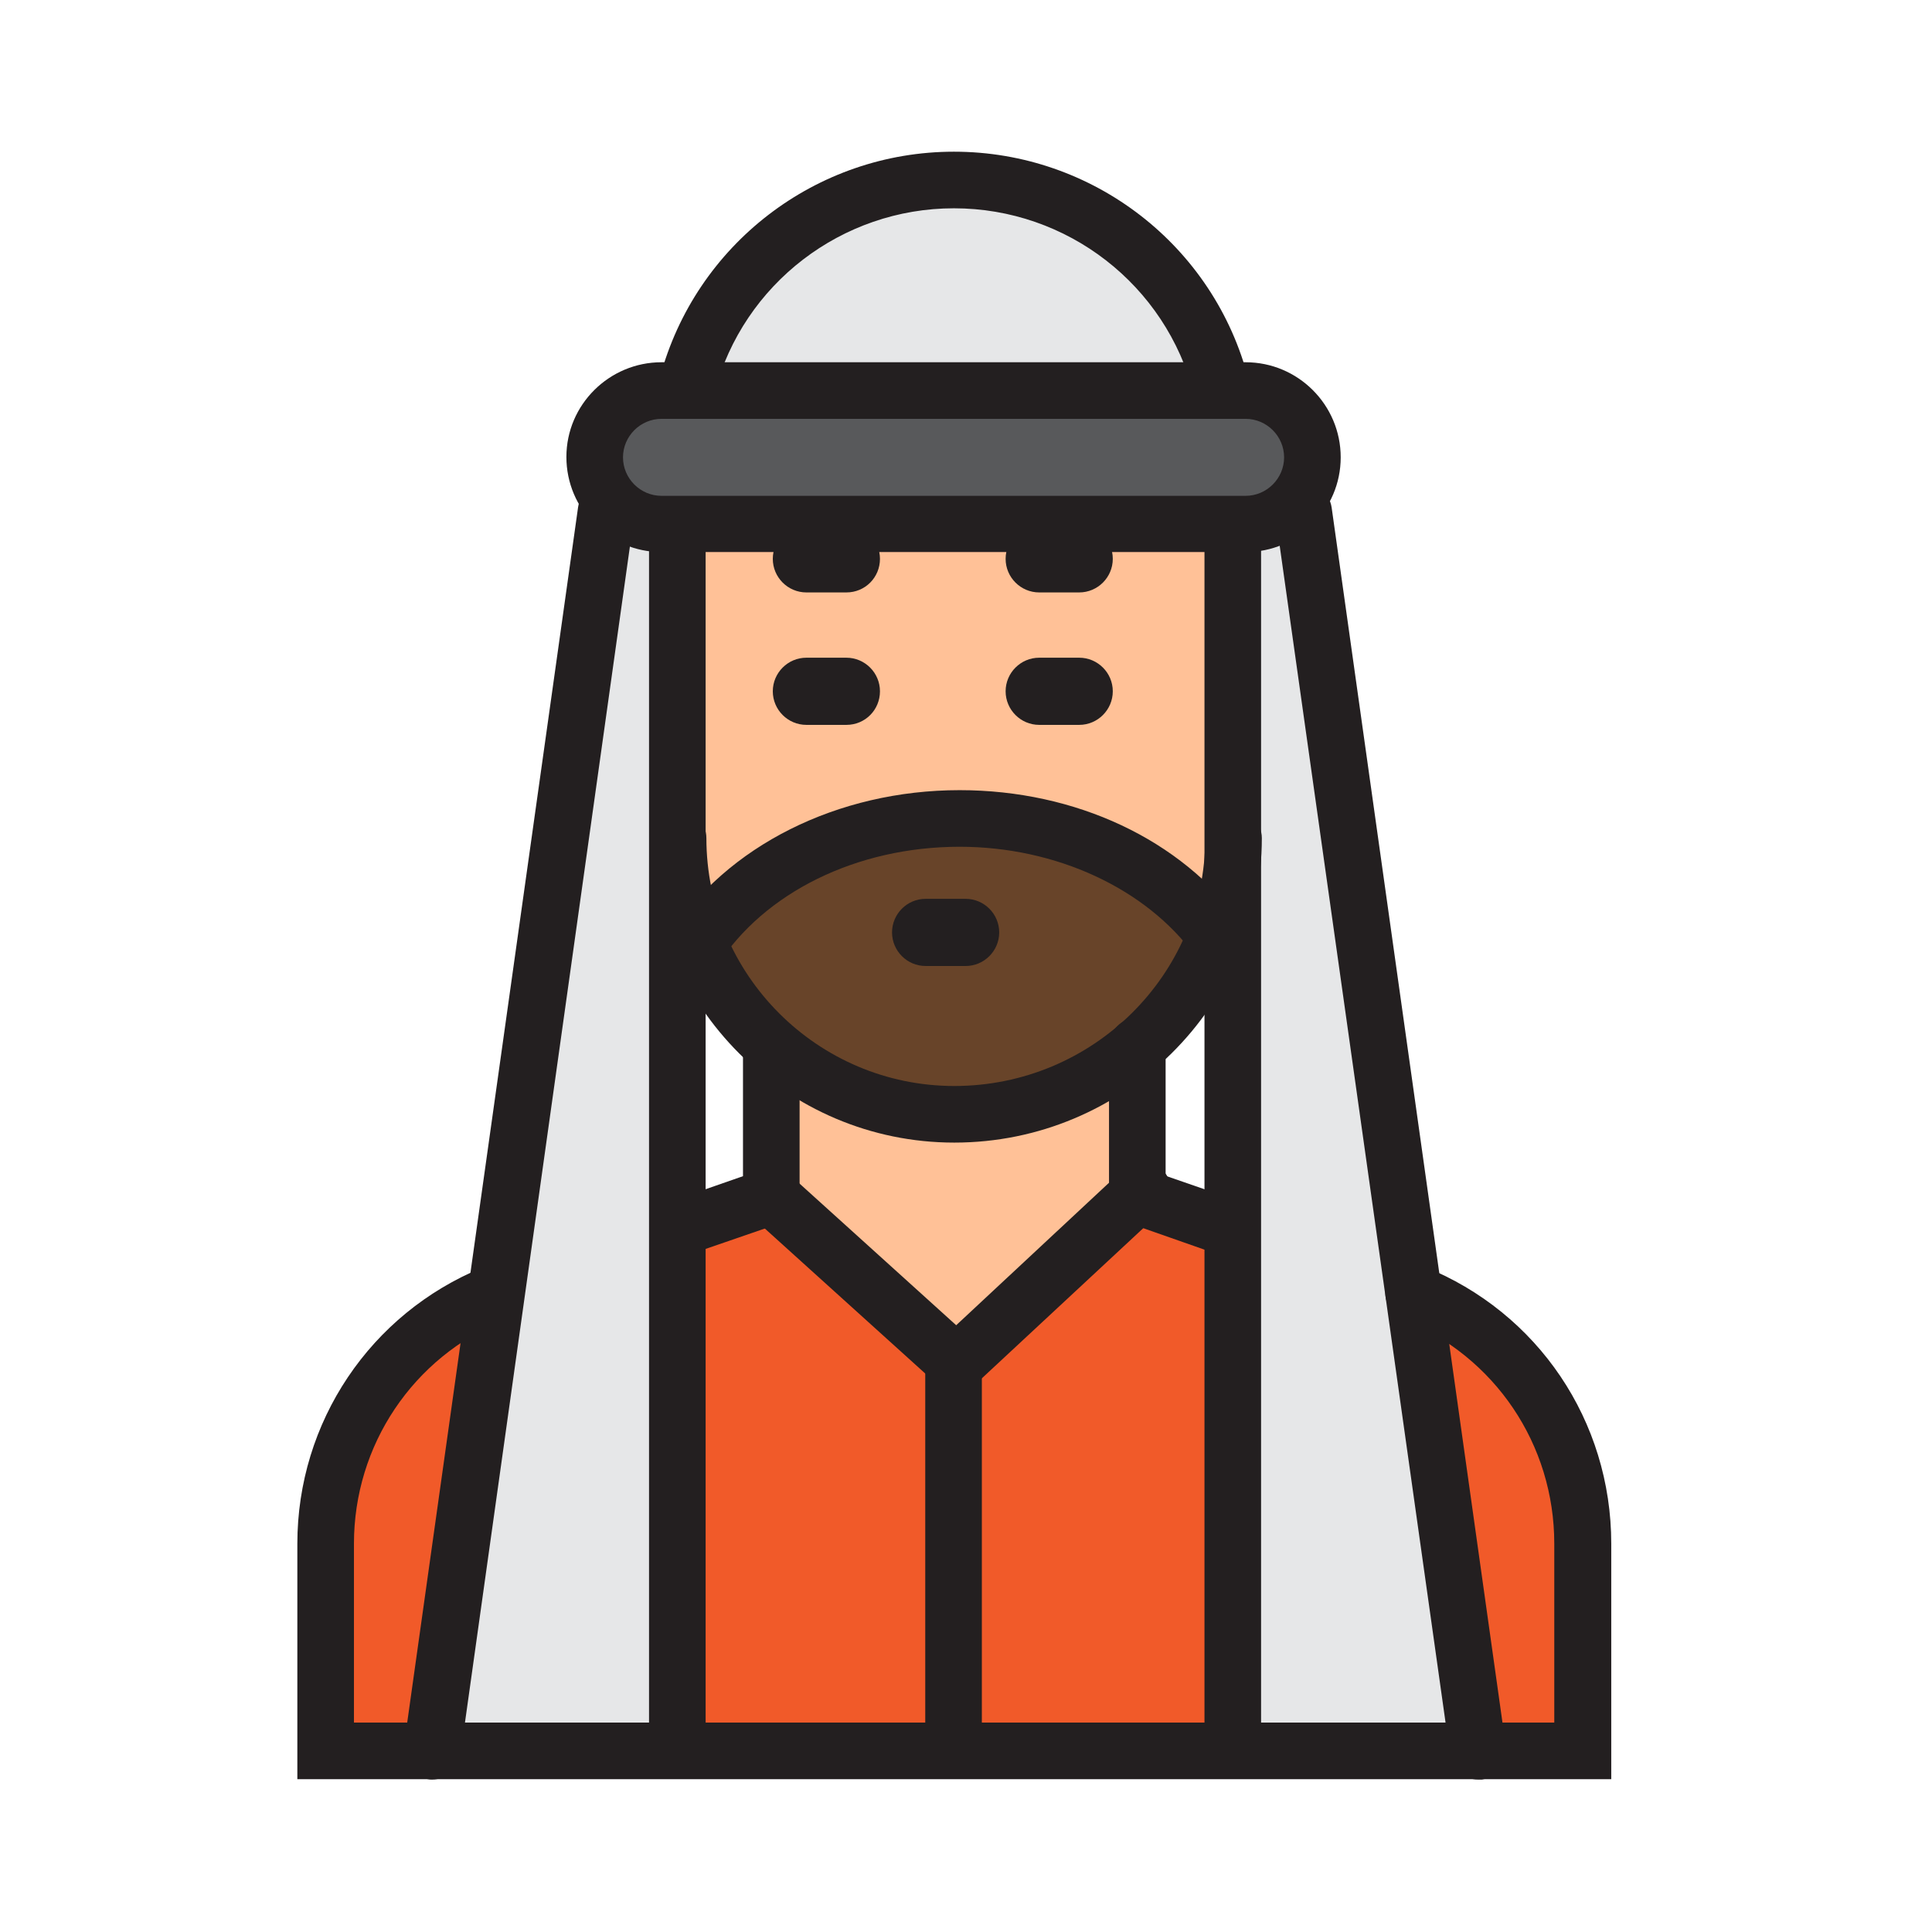
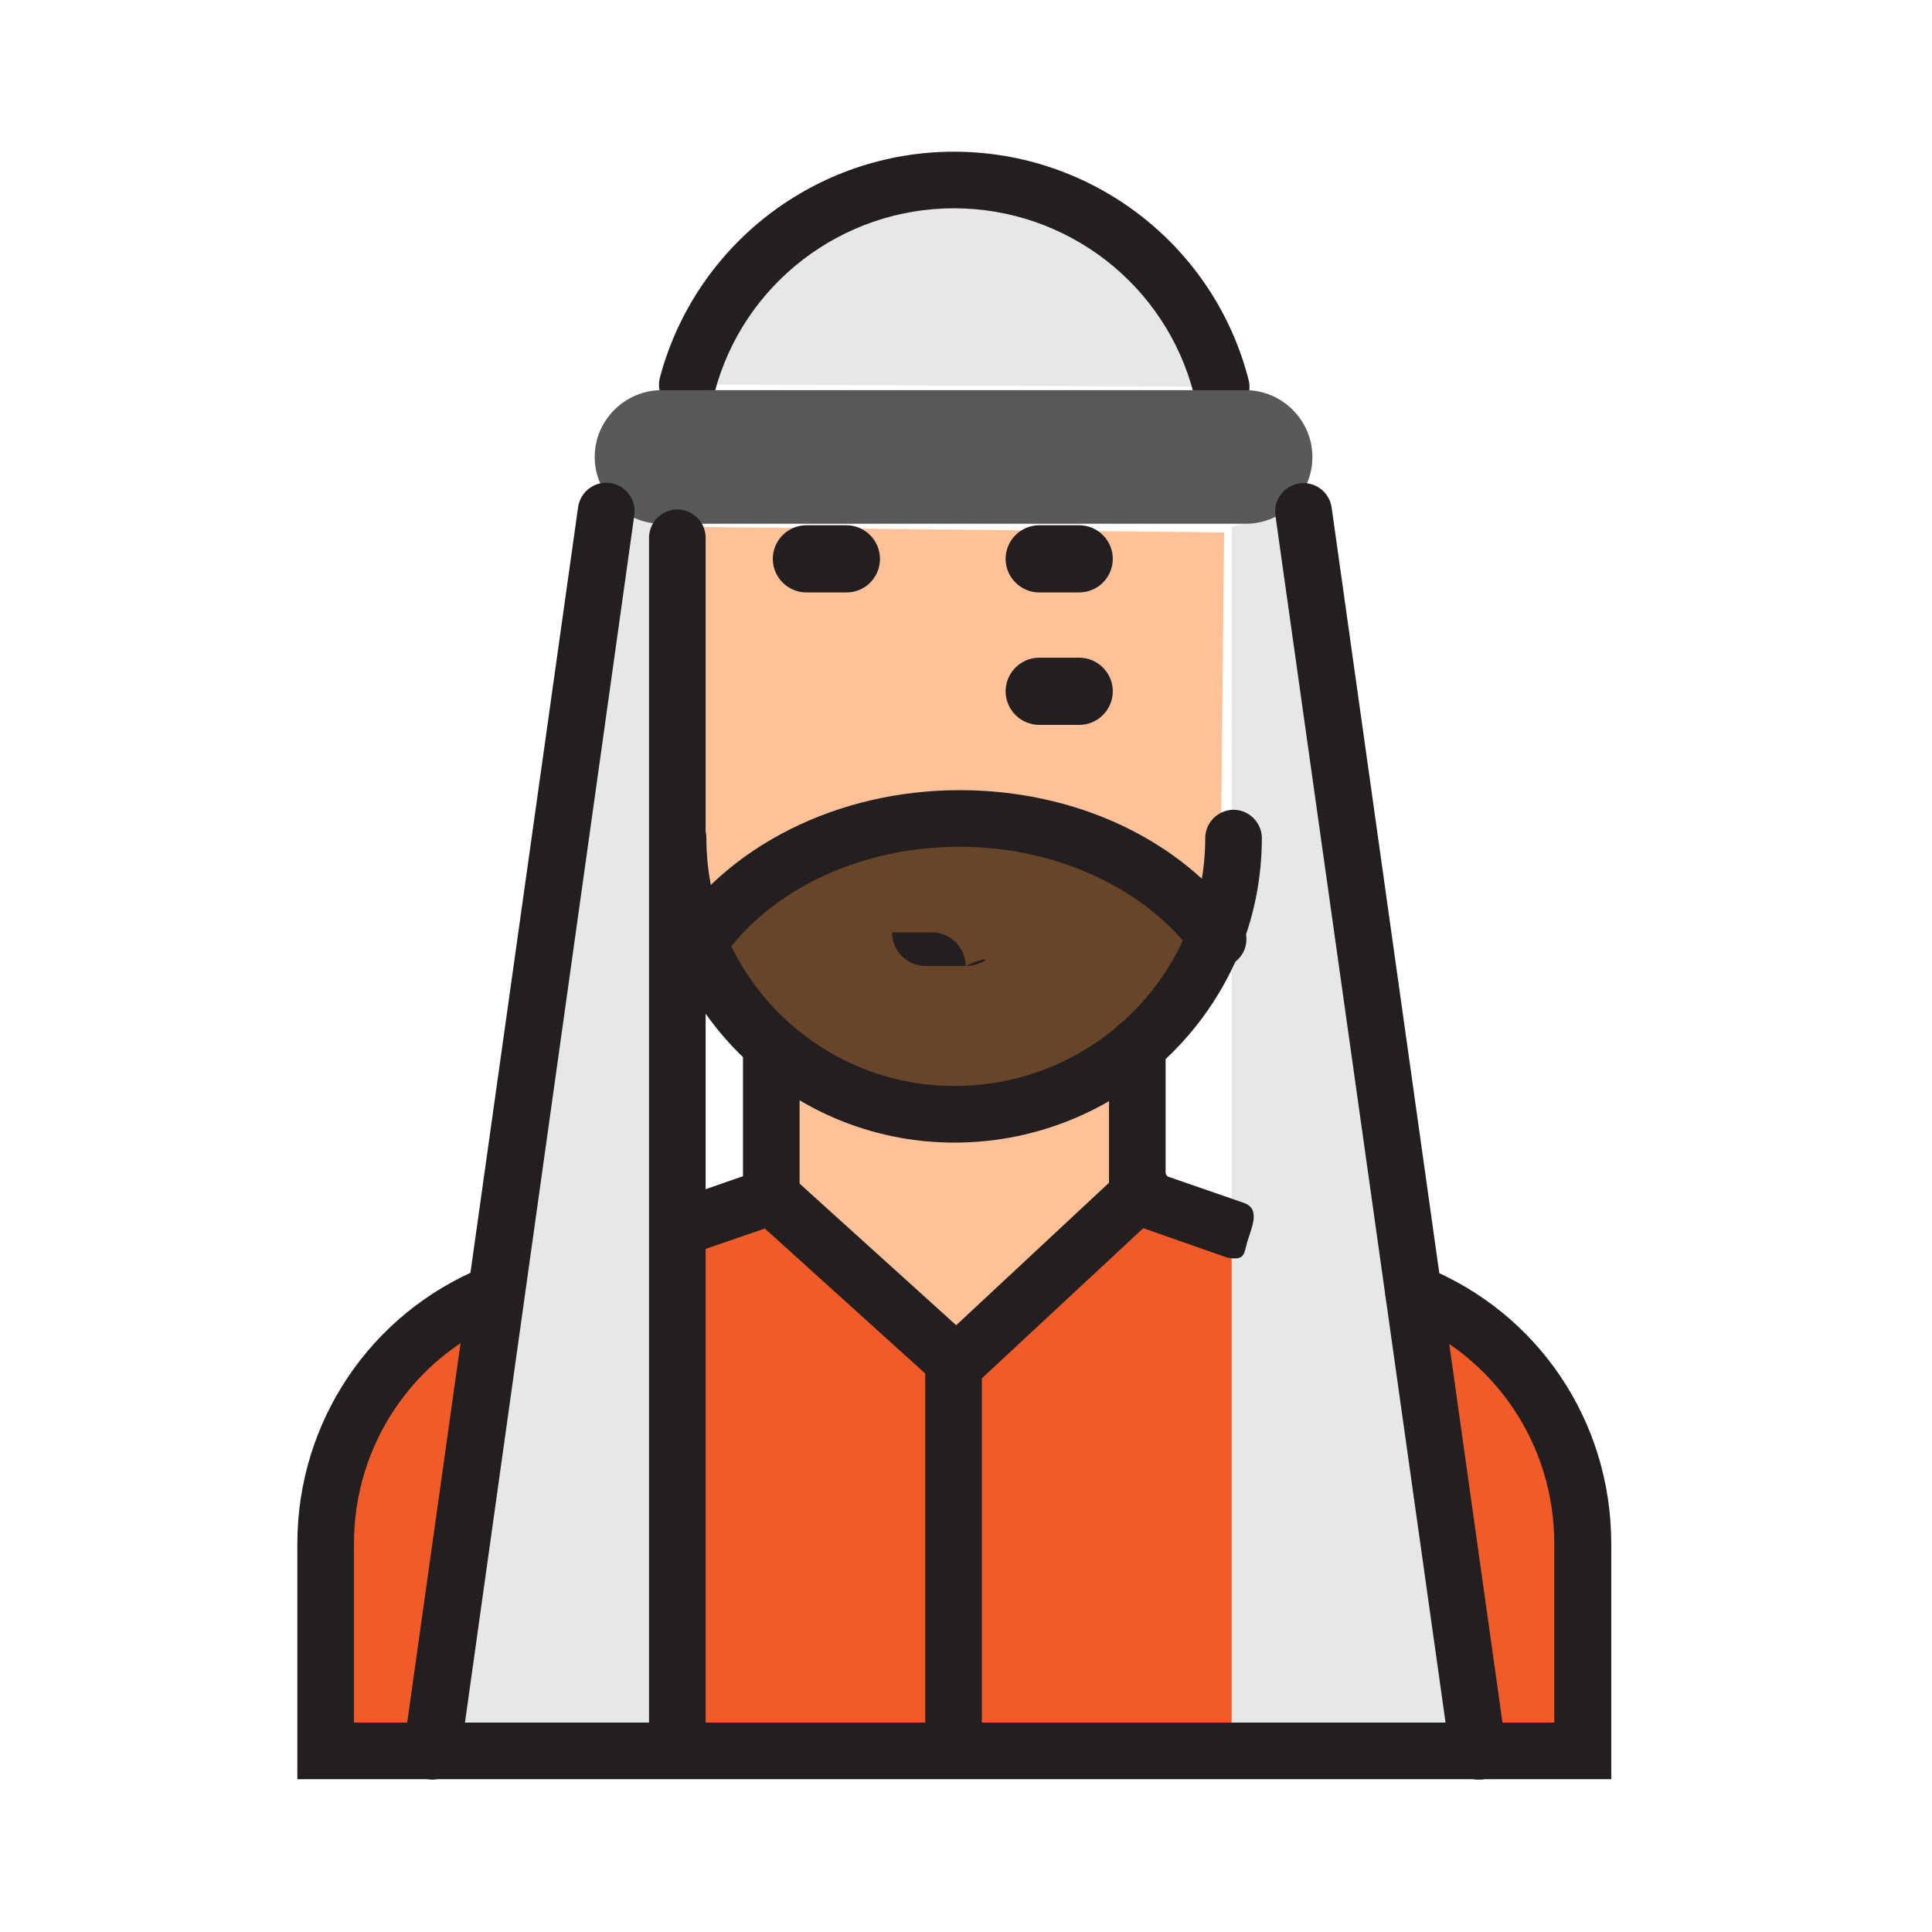
<svg xmlns="http://www.w3.org/2000/svg" version="1.0" id="Layer_1" x="0px" y="0px" viewBox="0 0 512 512" style="enable-background:new 0 0 512 512;" xml:space="preserve">
  <g>
    <path style="fill:#F15A29;" d="M201.4,316.4c0,0-95.6,24.9-112.5,68.2v79.7H421V403c0,0,12.9-50.3-104.6-80.2l-17.4-5" />
    <path style="fill:#FFC197;" d="M205.9,274v45.3l48.1,49.5l49-51V277C303,277,258.7,325.3,205.9,274z" />
    <path style="fill:#684429;" d="M190.5,243.2c0,0,20.9-26.9,65.7-24.9c0,0,44.8-3,63.2,26.4c0,0-3.5,39.3-60.3,49.3   C202.4,303.9,190.5,243.2,190.5,243.2z" />
    <path style="fill:#FFC197;" d="M179.5,139.6v109.1c0,0,25.9-31.9,74.2-31.9c0,0,49.8,7.5,69.7,26.4l1-102.1L179.5,139.6z" />
    <polygon style="fill:#E6E7E8;" points="179.5,139.6 179.5,462.8 112.3,462.8 162.1,135.6  " />
    <polygon style="fill:#E6E7E8;" points="326.4,139.6 326.4,462.8 393.6,462.8 343.8,135.6  " />
    <g>
      <path style="fill:#231F20;" d="M252.9,302.8c-44.5,0-80.7-36.2-80.7-80.7c0-4.1,3.4-7.5,7.5-7.5s7.5,3.4,7.5,7.5    c0,36.2,29.5,65.7,65.7,65.7c36.7,0,66.5-29.5,66.5-65.7c0-4.1,3.4-7.5,7.5-7.5s7.5,3.4,7.5,7.5    C334.4,266.6,297.8,302.8,252.9,302.8z" />
    </g>
    <g>
      <path style="fill:#E6E7E8;" d="M182.2,101.9c8.3-31.2,36.8-54.3,70.7-54.3h0c34.1,0,62.8,23.3,70.9,54.9" />
      <path style="fill:#231F20;" d="M323.7,110.1c-3.3,0-6.4-2.3-7.3-5.6c-7.4-29-33.6-49.3-63.6-49.3c-29.7,0-55.8,20-63.4,48.7    c-1.1,4-5.2,6.4-9.2,5.3c-4-1.1-6.4-5.2-5.3-9.2c9.4-35.2,41.4-59.8,77.9-59.8c36.8,0,69,24.9,78.1,60.5c1,4-1.4,8.1-5.4,9.1    C325,110,324.4,110.1,323.7,110.1z" />
    </g>
    <g>
      <path style="fill:#58595B;" d="M330.1,138.8H175.3c-9.7,0-17.7-8-17.7-17.7v0c0-9.7,8-17.7,17.7-17.7h154.8    c9.7,0,17.7,8,17.7,17.7v0C347.8,130.9,339.9,138.8,330.1,138.8z" />
-       <path style="fill:#231F20;" d="M330.1,146.3H175.3c-13.9,0-25.2-11.3-25.2-25.2S161.5,96,175.3,96h154.8    c13.9,0,25.2,11.3,25.2,25.2S344,146.3,330.1,146.3z M175.3,111c-5.6,0-10.2,4.6-10.2,10.2s4.6,10.2,10.2,10.2h154.8    c5.6,0,10.2-4.6,10.2-10.2s-4.6-10.2-10.2-10.2H175.3z" />
    </g>
    <g>
      <path style="fill:#231F20;" d="M183.7,259.5c-1.4,0-2.8-0.4-4-1.2c-3.5-2.2-4.5-6.9-2.3-10.4c15.1-23.7,44.6-38.5,76.9-38.5    c30.8,0,58.7,13.1,74.6,35.1c2.4,3.4,1.7,8-1.7,10.5s-8,1.7-10.5-1.7c-12.9-17.8-36.8-28.9-62.4-28.9c-27.2,0-51.8,12.1-64.2,31.5    C188.6,258.3,186.2,259.5,183.7,259.5z" />
    </g>
    <g>
-       <path style="fill:#231F20;" d="M224.3,192.1h-10.6c-4.9,0-8.9-4-8.9-8.9c0-4.9,4-8.9,8.9-8.9h10.6c4.9,0,8.9,4,8.9,8.9    C233.2,188.1,229.3,192.1,224.3,192.1z" />
-     </g>
+       </g>
    <g>
      <path style="fill:#231F20;" d="M286,192.1h-10.6c-4.9,0-8.9-4-8.9-8.9c0-4.9,4-8.9,8.9-8.9H286c4.9,0,8.9,4,8.9,8.9    C294.9,188.1,290.9,192.1,286,192.1z" />
    </g>
    <g>
      <path style="fill:#231F20;" d="M224.3,157h-10.6c-4.9,0-8.9-4-8.9-8.9c0-4.9,4-8.9,8.9-8.9h10.6c4.9,0,8.9,4,8.9,8.9    C233.2,153,229.3,157,224.3,157z" />
    </g>
    <g>
      <path style="fill:#231F20;" d="M286,157h-10.6c-4.9,0-8.9-4-8.9-8.9c0-4.9,4-8.9,8.9-8.9H286c4.9,0,8.9,4,8.9,8.9    C294.9,153,290.9,157,286,157z" />
    </g>
    <g>
-       <path style="fill:#231F20;" d="M255.9,256h-10.6c-4.9,0-8.9-4-8.9-8.9c0-4.9,4-8.9,8.9-8.9h10.6c4.9,0,8.9,4,8.9,8.9    C264.8,252,260.8,256,255.9,256z" />
+       <path style="fill:#231F20;" d="M255.9,256h-10.6c-4.9,0-8.9-4-8.9-8.9h10.6c4.9,0,8.9,4,8.9,8.9    C264.8,252,260.8,256,255.9,256z" />
    </g>
    <g>
      <path style="fill:#231F20;" d="M179.3,467.9c-4.1,0-7.3,0.3-7.3-3.8V142.5c0-4.1,3.4-7.5,7.5-7.5s7.5,3.4,7.5,7.5v321.7    C187,468.3,183.5,467.9,179.3,467.9z" />
    </g>
    <g>
      <path style="fill:#231F20;" d="M114.5,471.6c-0.3,0-0.7,0-1.1-0.1c-4.1-0.6-7-4.4-6.4-8.5l46.2-328.6c0.6-4.1,4.4-7,8.5-6.4    c4.1,0.6,7,4.4,6.4,8.5L122,465.2C121.4,468.9,118.2,471.6,114.5,471.6z" />
    </g>
    <g>
-       <path style="fill:#231F20;" d="M327,469c-4.1,0-7.8-0.8-7.8-4.9V142.5c0-4.1,3.4-7.5,7.5-7.5s7.5,3.4,7.5,7.5v321.7    C334.2,468.3,331.2,469,327,469z" />
-     </g>
+       </g>
    <g>
      <path style="fill:#231F20;" d="M391.7,471.6c-3.7,0-6.9-2.7-7.4-6.5L338,136.6c-0.6-4.1,2.3-7.9,6.4-8.5c4.1-0.6,7.9,2.3,8.5,6.4    l46.2,328.6c0.6,4.1-2.3,7.9-6.4,8.5C392.4,471.6,392,471.6,391.7,471.6z" />
    </g>
    <g>
      <path style="fill:#231F20;" d="M327.2,333.5c-0.8,0-1.7-0.1-2.5-0.4l-30.8-10.8v-45.1c0-4.1,3.4-7.5,7.5-7.5s7.5,3.4,7.5,7.5v34.4    l20.8,7.2c3.9,1.4,2.5,5.3,1.2,9.2C329.7,331.2,330.3,333.5,327.2,333.5z" />
    </g>
    <g>
      <path style="fill:#231F20;" d="M426.9,471.5H78.8v-62.4c0-32.2,19.3-61,49.1-73.2c3.8-1.6,8.2,0.3,9.8,4.1    c1.6,3.8-0.3,8.2-4.1,9.8c-24.2,9.9-39.8,33.2-39.8,59.3v47.4h318.1v-47.4c0-26.3-15.7-49.6-40.1-59.5c-3.8-1.5-5.7-5.9-4.1-9.8    c1.5-3.8,5.9-5.7,9.8-4.1c30.1,12.1,49.5,40.9,49.5,73.4V471.5z" />
    </g>
    <g>
      <path style="fill:#231F20;" d="M179.6,333.2c-3.1,0-6-1.9-7.1-5c-1.4-3.9,0.7-8.2,4.6-9.6l19.8-6.9v-34.4c0-4.1,3.4-7.5,7.5-7.5    s7.5,3.4,7.5,7.5v45.1L182,332.7C181.2,333,180.4,333.2,179.6,333.2z" />
    </g>
    <g>
      <path style="fill:#231F20;" d="M253.5,371.5l-54.1-48.9c-3.1-2.8-3.3-7.5-0.5-10.6c2.8-3.1,7.5-3.3,10.6-0.5l43.9,39.7l44.3-41.3    c3-2.8,7.8-2.7,10.6,0.4c2.8,3,2.7,7.8-0.4,10.6L253.5,371.5z" />
    </g>
    <g>
      <path style="fill:#231F20;" d="M252.7,470.8c-4.1,0-7.5-3.4-7.5-7.5V363c0-4.1,3.4-7.5,7.5-7.5s7.5,3.4,7.5,7.5v100.3    C260.2,467.4,256.9,470.8,252.7,470.8z" />
    </g>
  </g>
</svg>